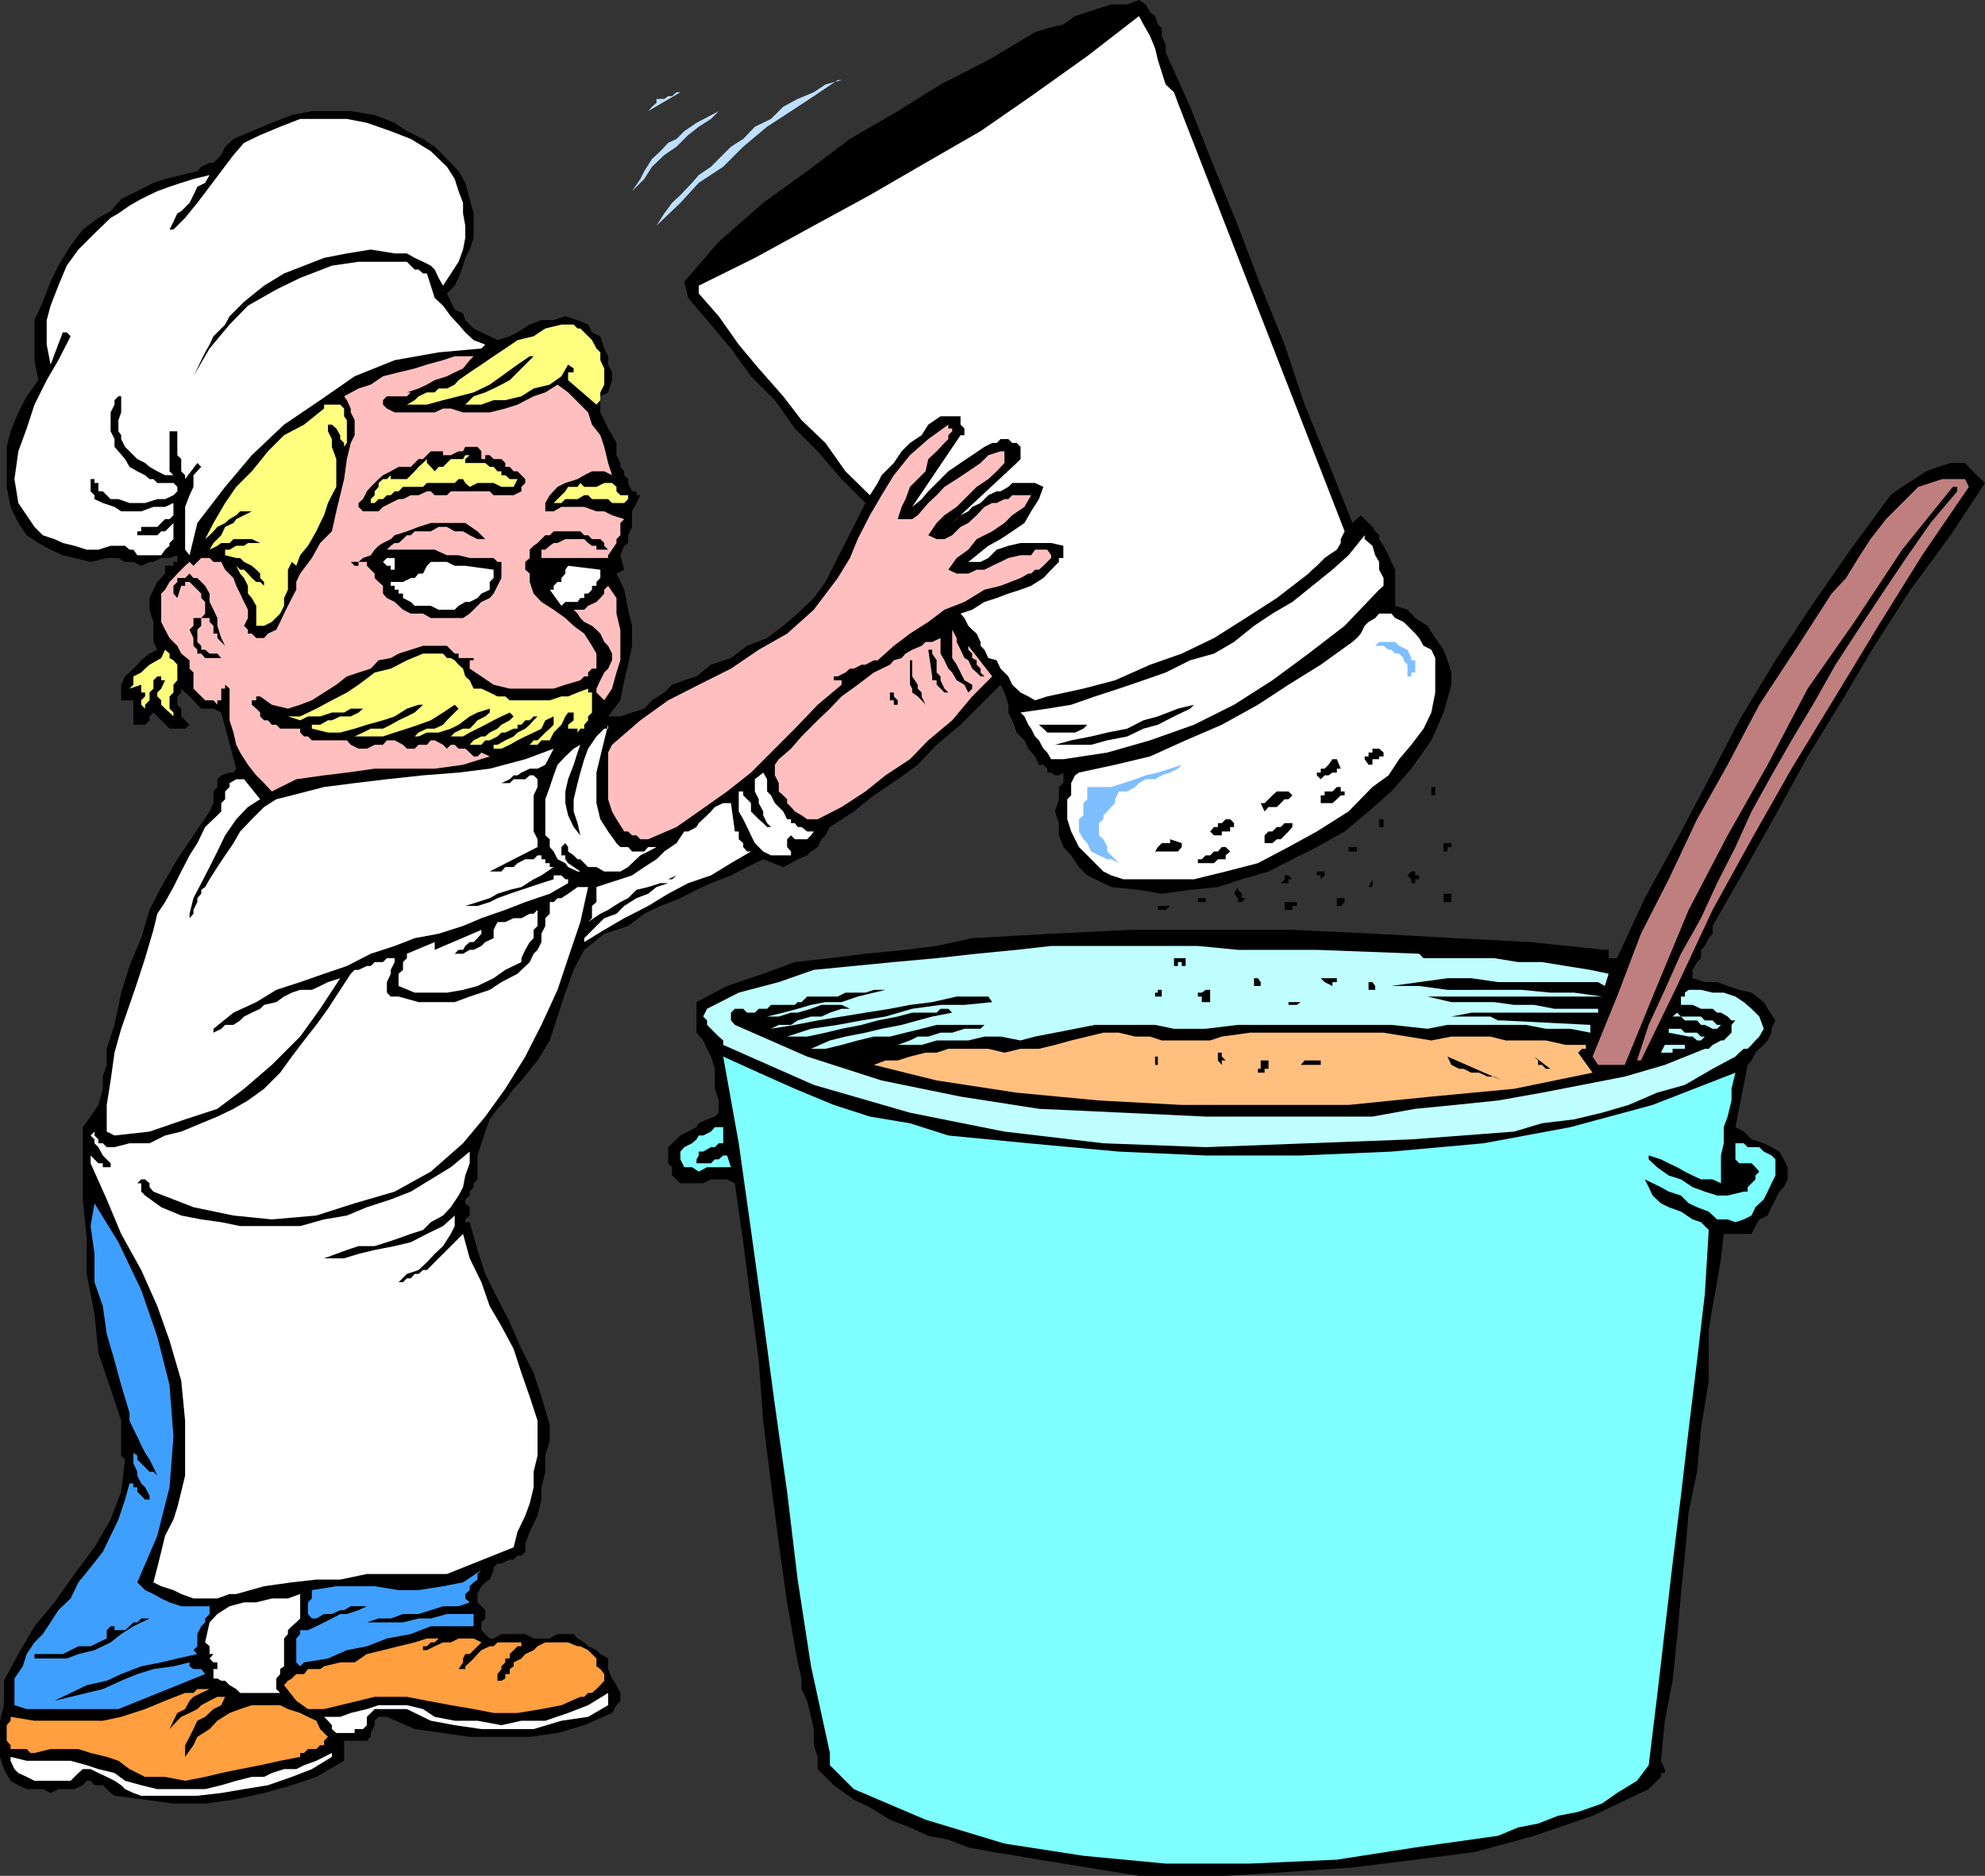
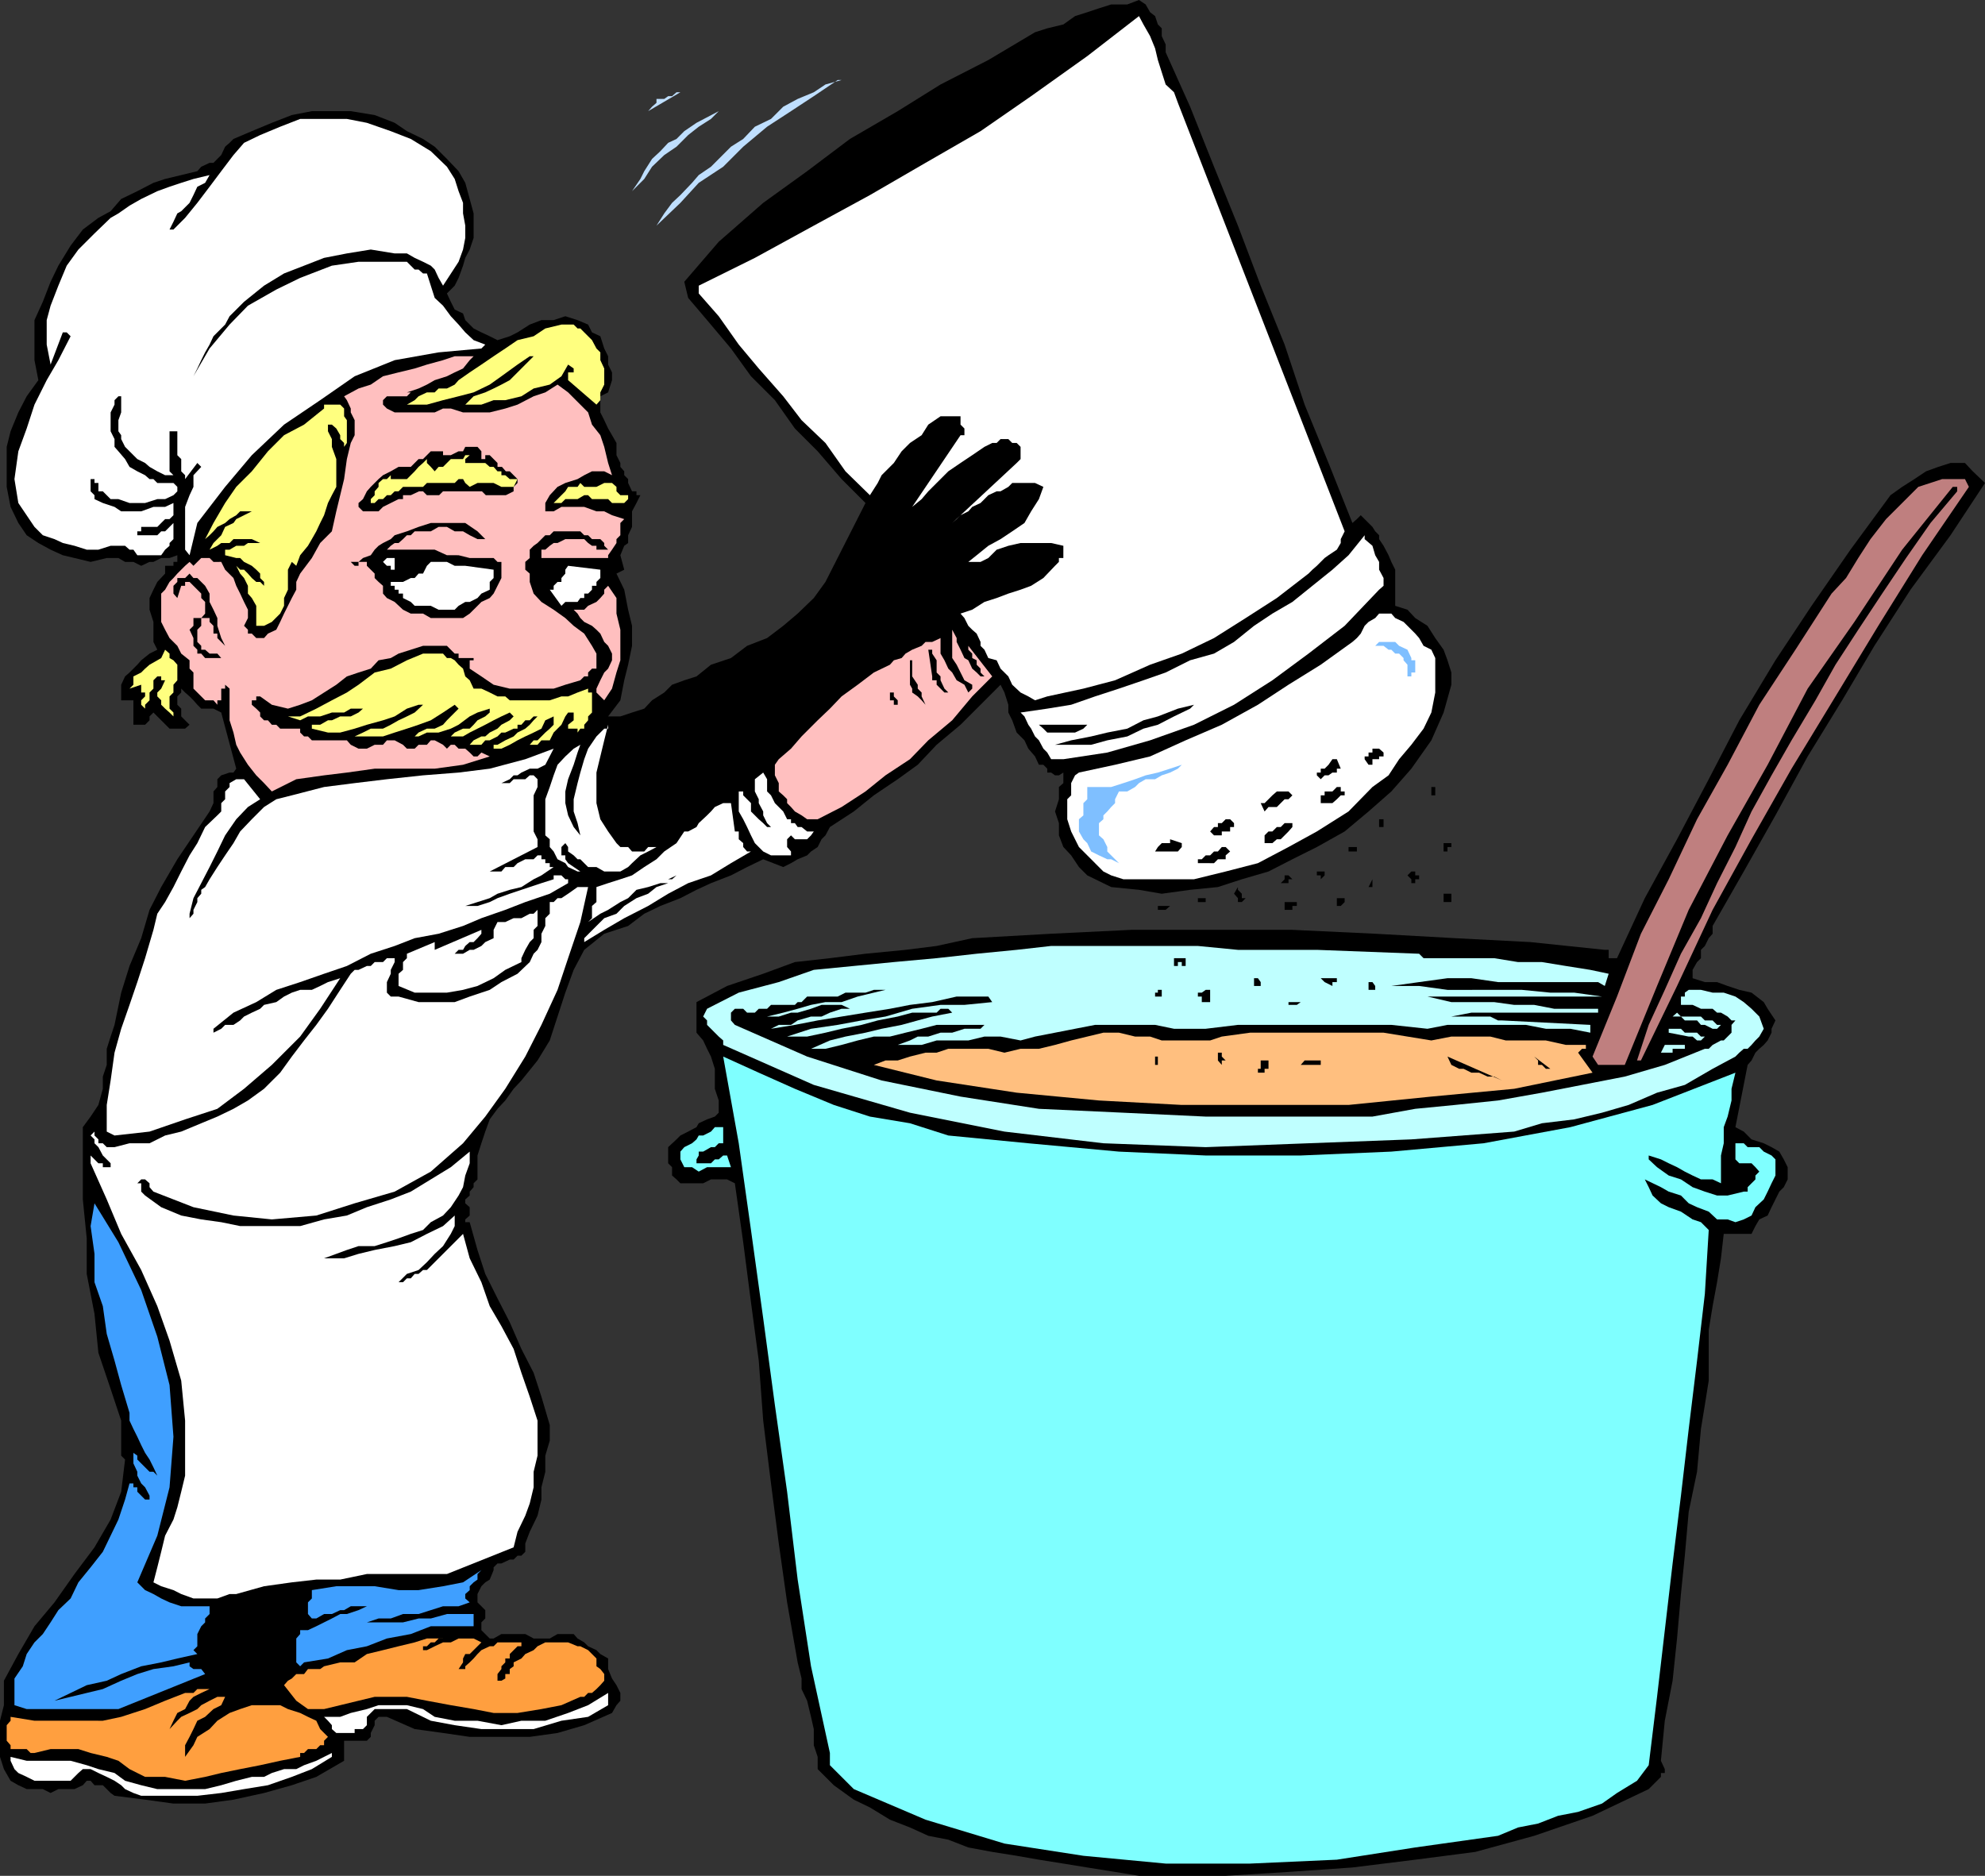
<svg xmlns="http://www.w3.org/2000/svg" width="357.102" height="337.5">
  <rect width="100%" height="100%" fill="#333333" stroke="none" />
  <path d="m209.703 9.398 4.399 9.801 4.3 10.801 4.301 10.598 4.098 10.8L231.1 62l3.602 10.8L239 83.3l4.3 10.798.802-.7.699-.699.699.7.703.699.7.703.5.797.699.703V97l.8 1.2.899 1.698.5 1.2.699 1.402v6.5l2.203.7 1.399 1.5 2.199 1.398 1.402 2.203 1.5 2.097.7 1.903.699 2.199v2.2l-1.399 5-2.203 5-3.598 5.1-3.601 4.098-4.098 3.602-4.3 3.598-5 2.8-4.403 2.2-4.297 2.203-4.8 1.398-4.301 1.399-5 .5-5.102.703-4.098-.703-5-.5-4.3-2.098-1.5-1.5-1.399-2.102-1.402-1.5-.801-2.097v-2.203l-.7-2.098.7-2.2v-2.202l.8-.7V139l-.8.5h-.7l-.698-.5h-.7v-.7l-.699-.702h-.8l-.7-1.5-1.203-1.399-.7-1.5-1.398-1.398-.8-2.203-.7-1.399v-1.398l-.699-2.203-.703-1.399-3.598 3.602-3.601 3.597L168.5 134l-3.398 3.598-3.602 2.601-4.297 2.899-3.601 2.902-4.301 2.8-.801 1.5-.7.7-.698 1.398-1.2.801-.699.7-1.703.699-1.2.703-1.398.699-3.601-1.402-2.899 1.402-2.902 1.5-3.598 1.398-2.601 1.2-2.899 1.5-3.601 1.402-2.899 1.398-2.902 2.2-4.297 1.402-3.601 2.898-1.899 3.602-1.5 4.098-1.402 4.3-1.399 4.301-2.199 3.602-2.902 3.597-1.399 1.5-1.5 2.102-1.402 1.5-1.398 1.898-.801 2.2-.7 2.101-.699 2.2v4.3l-.699.7v.699l-.703.8v.7l-.797.703v.699l.797.7v1.5l-.797.698v.5h.797l1.402 5 1.399 4.301 2.199 4.399 2.203 4.3 2.098 4.801L96 247l1.402 4.3 1.5 5.098v2.801l-.8 2.7v2.902l-.7 2.797v2.203l-.699 2.898-1.402 2.899-.801 2.101v1.5l-.7.7h-.698l-.7.699h-.699l-1.5.703H89.5l-.7.699v.5l-.698 1.7-.801.5-.7.698-.699 1.403v1.5l1.399 1.398v1.5l-.7.7v1.402l1.5 1.5h.7l1.402-.801H94.5l1.5.8h2.902l1.399-.8h2.902l.7.8 1.199.7.699.7 1.5.698.699.7 1.402.8v1.903l.7 1.699.8 1.2.7 1.398V306l-.7.8-.8 1.4-5 2.198-4.801 1.403-5 .699H84.5l-4.797-.7-5.101-.702-5-2.2h-1.5l-.7.7v.8l-.699 1.403v.699l-.703.7h-4.098v3.6l-5 2.9-4.402 1.5-5 1.398L42 323.8l-5.098.699h-5.699l-5.101-.7-5.5-.702-.7-.5-.699-.7-.703-.699H17l-.7-.8h-.698l-.7.8-1.5.7H10.5l-1.398.699-1.399-.7H4.801l-1.5-.699-1.399-.8L.703 318.3 0 316.098v-6.5l.703-2.797v-4.403l2.598-4.8 2.902-5 3.598-4.297 3.601-5.102L17 278.4l2.902-5 1.899-5 .699-5.801-.7-.7v-6.3l-1.898-5.7-2.199-6.5-.703-7-1.398-7.199v-6.398l-.7-7v-13l1.399-1.903 1.402-2.097.797-2.903V193.7l.703-2.101V188.7l.7-2.199.699-2.102 1.199-5.8 1.5-4.797 2.101-5 1.5-5.102L29 159.598l2.902-5 2.899-4.297L37.703 146l.7-1.5v-2.102l.699-.8v-1.399l.699-.699 1.5-.5H42l.5-.7-2.7-10.1-1.398-.7h-2.199l-.703-.7-.7-.8-.698-.7-.801-.702-.7-.7v.7l-.699.703v1.5l.7.699v1.398l1.5 1.5-.801.7H30.5l-2.898-2.899-.7.7v.699l-.8.8H24V126h-2.2v-2.8l.7-1.5.8-.7 1.403-1.402.7-.797 1.5-1.203 1.398-.7-.7-1.398v-3.602l-.699-2.199v-2.101l.7-1.5.699-1.399 1.402-1.5v-1.398h1.5v-.703h.7v-1.2l-1.403.5H29l-1.398.7h-.7l-1.5.703-1.402-.703h-1.5l-1.2-.7h-2.097l-2.902.7-2.899-.7-2.101-.5-2.2-1L6.903 97.7l-2.101-1.398-1.5-2.203L1.903 91.2l-.699-3.601v-7.2l.7-2.8 1.396-3.4 1.5-2.898 2.101-2.903-.699-3.597v-7.203l1.5-3.297 1.399-3.602 1.398-2.898 2.203-3.602 2.2-2.898 2.8-2.102 2.2-1.199 1.898-2.2 2.902-1.402 2.899-1.5 2.101-.699 5.797-1.398.703-.801 1.5-.7h.7l.699-.702.699-.7.699-1.5.8-.699L42 25l3.3-1.402 3.602-1.5 3.598-1.399L56.102 20h7l4.3.7L71 22.097l2.203 1.5L76.102 25l2.101 1.398 2.2 2.2L82.5 30.8l1.203 2.097.797 2.903.703 2.597V42.8l-.703 2.097-.797 1.5-.402 1.403L82.5 50l-.7 1.398-1.398 1.403.7 1.5.699 1.398 1.5.7.402 1.199 1.5 1.5 1.399.703 1.5.699 1.398.7 2.203-.7 1.399-.7 2.199-1.402 2.101-.8h2.2l2.101-.7 2.2.7 1.898.8.699 1.403 1.5.699.703 2.2.7 1.398v1.5l.699 1.402v1.398l-.7 2.2L108 71.3v2.898l.703 1.399.7 1.5.699 1.203.8 1.398v2.2l.7 1.402v.7l.699.8v.7l.699.7v.698l.703 1.5h.797v.7h.703L114.5 90.5l-.797 1.5v2.8L113 96.3v1.4l-.7.5-.698 1.698.699 2.602-1.399.7 1.399 2.898.699 3.601.703 2.899v3.601l-.703 3.399-.7 2.8-.698 3.602-2.2 2.898h2.2l2.101-.699 2.2-.699 1.398-1.5 2.199-1.402 1.402-1.399 2.2-.8 2.199-.7 2.601-2.101 3.598-1.2 2.902-2.199 3.598-1.398 2.902-2.203 2.598-2.2 2.902-2.8 2.098-2.899 7.203-14.199-4.3-4.3-4.301-5L143 77.097 139.402 72l-4.3-4.3-3.602-5-4.297-5.102-3.402-4-.7-2.899 6.2-7.199 8-7 7.902-5.7 7.7-5.8 8.597-5 7.703-4.8 8.598-4.4 8.402-5 2.2-.702 2.898-.7 2.101-1.5 2.2-.699 2.101-.699 2.2-.7h2.898l2.101-.8 1.2.8.8 1.4.899.698.5 1.5.699.7V6.5l.703 1.5v1.398" />
  <path fill="#fff" d="m211.902 18.5 30 77.098-.699 1.402v.7l-.703 1.198-1.5 1-.7.5-1.398 1.403-.8.699-.7.7-5.699 4.398-5.601 3.601-5.7 3.602-5.8 2.797-5.7 2-6.3 2.8-5.7 1.5-6.5 1.403-2.199.699-1.203-.7-1.398-.702-1.5-1.399-.7-1.5-1.402-1.398-.7-1.5-1.5-.403-.698-1.5-.7-.699v-.699l-.699-1.5-.8-.7-.7-.702-.703-1.399-.7-.8 2.102-.7 2.2-1.398 2.199-.703 2.101-.797 2.2-.703 1.898-.7 2.203-1.398 2.098-2.2.699-.702v-.7h.8V98.2l-2.198-.5h-5.5l-2.2.5-2.101.7-1.5 1.5-1.399.699h-2.199l1.5-1.2 2.098-1.699L180 97l2.102-1.402 2.199-1.5L185.5 92l1.402-2.2.801-2.202-1.5-.7h-4.101l-.7.7-1.402.8h-.7l-1.5.7-.698.703-.7.699-1.5.7-.699.8-1.402.7-.7.698-.8.7L182.902 83.3l.7-.703v-2.2l-.7-.699h-.8l-.7-.699H180l-.7.7h-.8l-1.398.698-2.2 1.5-2.101 1.403-2.2 1.5-1.398 1.398L167 88.4l-1.2 1.402-1.698 1.398 8.699-12.898h.699v-1.203l-.7-.7v-1.5h-3.597l-2.203 1.5-1.2 1.903-2.097 1.398-1.5 1.5-1.402 2.102-2.2 2.199-.699 1.398-1.402 2.2-4.398-4.297L148.5 79.7l-4.297-4.101-3.3-4.297-4.403-5L132.902 62l-3.601-5.102-3.598-4.097v-1.403l10.098-5 10.601-5.8 10.098-5.5 10-5.797 9.902-5.703L185.5 17.3l10.102-7.203 9.3-7.2.801 1.5 1.2 2.102.898 2.2.5 2.1L209 13l.703 2.2 1.5 1.398.7 1.902" />
  <path fill="#bfdfff" d="m150.703 14.398-4.3 2.903L142.3 20l-4.3 2.8-4.297 3.598L130.102 30l-4.399 2.898-3.3 3.602-4.301 4.098 1.398-2.2 1.402-1.898 1.5-1.402 2.098-2.2 1.203-1.398 2.2-1.5 1.398-1.402 2.199-2.2L133.703 25l2.098-2.2 2.902-1.402 2.2-2.199 2.597-1.398 2.902-1.203 2.098-1.399 2.902-.8h-.699M116.602 20l.699-.8.8-.7v-.7h1.399l.703-.5h.7l.8-.702h.7L116.601 20m-2.898 14.398 1.5-2.199.7-1.398 1.398-2.203 1.5-1.399 1.402-1.5 1.5-.699 1.399-1.402 2.199-1.5 4-2.098-1.399 1.398-2.199 1.403-1.902 1.5-2.098 2.097-2.203 1.5L117.3 30l-1.398 2.2-2.199 2.198" />
  <path fill="#fff" d="m80.402 30 1.399 2.2.699 2.198.8 2.102v1.898l.403 2.2V42.8l-.402 2.097-.801 2.2-2.797 4.3-.8-1.398-.7-1.5-.703-.7-1.398-.702-1.5-.7-1.399-.8H71l-4.297-.7-4.3.7-4.102.8-3.598 1.403-3.601 1.398-3.602 2.2-3.598 2.902-2.601 2.597-.801 1.5-.7.7-1.398 1.402-.699 1.5-.8 1.398-.7 1.403-.703 1.5-.7 1.398 2.903-5 3.598-4.3L44.6 55l5.102-2.902L54 50l5.703-2.2 4.797-.702h8.703l.7.703.699.699h.699l.8.7h.7l.699 2.198.703 2.2 1.5 1.402 1.399 1.898 1.398 1.5 1.203 1.403 1.5 1.398 2.098.801-.7.7-7.699.698L71 64.801l-7.2 2.898L57.603 72l-6.5 4.398-5.801 5.5-4.801 5.7-5 6.5-1.398 5.8-.801-1V91.2l.8-2.101.7-1.5V85.5l1.402-1.5-.703-.7-2.2 2.9v-.7l-.698-.7v-2.202l-.7-.7v-4.3H30.5V84.8l.703.699h-1.5l-1.402-.7-1.399-.8-.8-.7-1.399-.702-.703-.7-1.5-1.5L21.8 79v-.7l-.5-.702v-2l.5-1.399v-2.898h-.5l-.698.699v.8l-.7 1.4v3.398l.7 1.402v1.398l.699.801 1.199 1.399.8 1.402 1.403.8 1.399.7.8.7h.7l.699.698h2.902l.7.7v.8l-.7.7-1.5.703h-1.402l-2.2.699h-2.8l-2-.7h-1.399L18.5 88.399h-.797v-1.5H17V86.2h-.7v2.2l.7.699v.703l1.5.699 2.102.7 1.199.8h3.601l2.2-.8h2.101l1.5-.7v2.2l-.703.698h-.797l-.703.7-.7.703h-2.898v.797h-.699v.703h3.598l.699-.703h.703l1.5-1.5V97l-.703.7v.5l-.797.698-.703 1h-4.297l-.703-1h-.7l-.8-.699h-2.598l-2.199.7h-2.101l-2.2-.7-2.101-.5L9.8 97l-2.098-.7-1.5-1.5L3.3 90.5l-.7-4.3.7-5 1.5-4.102L6.203 72.8l2.2-4.403L10.5 64.8l2.203-4.301-.703-.7h-.7l-2.198 5.798-.7-3.598v-4.402l.7-2.598 1.398-3.602L12 47.8l2.102-2.903L17 42l2.902-2.8 1.399-.802 2-1.398 2.101-1.2 2.899-1.402 2.199-.8 2.102-.7L34.8 32.2l2.902-.699-.8 1.398-1.403.7-.7 1.5-.698 1.402-1.5 1.5-.7.398-.699 1.5-.703 1.403h.703L33.3 39.2l2.2-2.7 2.203-2.902 2.098-2.797L42 27.898l1.902-2.199 2.899-1.398 3.601-1.5L54 21.398h8.402l3.598.7 4.3 1.5L73.903 25l3.598 2.2 2.902 2.8" />
  <path fill="#ffff7f" d="m107.3 62.7.7.698v1.403l.703 1.5v2.898L108 70.598V72l-.7.8-5.097-4.402V67h1v-.7l-1-.702L101 67.699l-2.098 1.5-2.902.7-2.2 1.402-2.898.699h-2.101l-2.2.8h-2.898l1.5-1.5 2.098-.702 1.5-.7 1.402-.699 1.5-.8L93.102 67l1.398-1.402 1.5-1.5h-.7l-2.198 1.5-2.899 2.101-2.101 1.5-2.899 1.399-2.703.703-2.797.699-2.902.8h-3.598l1.399-.8.699-.7 1.5-.702h1.402l.7-.7h1.5L81.8 69.2l.699-.8 2-1.399 2.102-1.402 2.199-1.5 2.101-1.399 2.2-1.5L96 60.5l2.102-1.402 2.898-.7h2.203l.7.7h.5l.699.703 1.398 1.398.8 1.5" />
  <path fill="#ffbfbf" d="m85.203 64.098-.703.703-1.2 1.5-1.5.699-1.398.7-2.199.698-1.402.801-1.5.7-2.098.699h.7l-.7.703h-3.601l-.7.699v.8l.7.7 1.398.7h7.203l1.5-.7h1.399l2.199.7h4.8l2.801-.7 2.2-.7L96 71.3l2.102-.702 2.199-1.399 1.902 1.399 2.2 2.203 1.398 1.398.699 2.2L108 78.3l.703 2.097.7 2.903.699 2.199-1.399-.7H106.5l-1.398.7-1.2.7-2.199.698-1.402.7-1.399 1.5-.8 1.402V92h1.5l1.398-.8h4.102l2.199.8h1.402l1.399.7 2.199.698-.7.7V96.3l-.699.699v.7l-.8 1.198-.7 1v.5h-12v-1.5h.7l.8-.699.7-.5h.699l1.402-.699h3.399l.699.7.699.5h.8v.698h2.102l-.699-.699v-.5L108 97h-1.5l-.7-.7h-.698l-.7-.702h-4.8l-.7.703h-.8l-1.399 1.398-.703.5-.7.7v1.5l-.8.699v1.402l.8.7v1.5l.7 2.1 1.402 1.5 2.2 1.4 2.101 1.5 1.5 1.398 1.899 1.402 1.398 2.2.8 1.398v2.703h-.8l-.7.699v.7h-.698l-.7.698-2.699.801-2.101.7h-7.899l-2.902-.7-2.2-1.5-2.101-1.398v-1.5h.703v-.403h-1.5v.403-.403H82.5v-.8h-.7l-1.398-1.399h-4.3l-4.399 1.399-1.402.8-2.2.403-1.398 1.5L64.5 121l-2.098.7-1.902 1.5-2.2 1.398L56.103 126l-2.102.8-2.2.7-2.898-.7-2.101-1.5h-.7v.7h-.8v.8l.8.7.7.7v.698l.699.7h.703l.7.8h.8l.7.7H54v.703l.703.699h.7l.699.7h6.3l.7.8 1.398.7H66l1.402-.7h1.5l.7-.8H71l1.5.8.703.7h1.399l.699-.7h1.5l.699-.8h.703l1.5.8.7.7.699-.7h.699l.699.7h1.203l.797.698.703.7h.7l.699-.7 1.5.7-4.801 1.5-5.098.703h-10.8l-5 .699-4.102.5-5 .7-4.399 2.198-1.402-1.5-1.398-1.398-1.5-1.902-1.399-2.2L42.5 134l-.5-2.2-.7-2.202v-5.7l-.8-.699v.7h-.7V126h-.698v.8l-.7-.8h-1.5l-2.101-2.102V121l-.7-.7v-1.5l-1.5-1.202-.699-1.399-1.402-1.398-.797-1.5-.703-1.403v-5.097l.703-.703.797-1.399.703-.699.7-.8 1.398-1.4.8-.702.7.703.699-.703.703-.7h1.5l.7.7H39.8l.699 1.402L42 104l.5 1.398.703 1.403.7 1.5.699 1.398v1.5l-.7 1.399.7.703V114h.699l.8.8H47.5l.703-.8 1.5-.7.7-1.402.699-1.5L51.8 109l.699-1.402.8-1.5v-1.399l.7-1.5 2.102-2.8 1.5-2.7 2.101-2.101L60.5 92l.703-2.902.7-2.899.5-3.601.699-2.899.699-1.398v-2.703l-.7-1.399V73.5l-.699-1.5-.5-.7 2.598-1.402 2.203-.699 2.2-1.5 2.8-.699 2.899-.7 2.199-.702 2.902-.797 2.098-.703h3.402" />
  <path d="m34.8 67.7-.698.698.699-.699" />
  <path fill="#ffff7f" d="m61.902 74.898.5.7v4.101l-.5.7v-.7L61.203 79v-.7l-.703-1.202-.797-.7H59v1.2L59.703 79v1.398l.797 2.2v5l-.797 1.5L59 90.5l-.7 2.2-.698 1.398-.7 1.5-.8 1.402-.7 1.2L54 99.897l-.7 1.903-.8-.703-.7 1.402v3.598l-.698 1.5V109l-.7 1.398-1.5 1.5-1.402.7h-1.398V109l-.801-1.402-.7-.797v-1.403L43.903 104l-.699-.8-.703-1.4.703.7h.7l.699.7.699.8.8.7h.7l.699.698v-.699l-.7-.699v-.8l-.698-.7-.801-.7-1.399-.702-.699-.7H42.5l-2-.5v-1h.8l1.2-.699h1.402l.7-.5H46.8L45.3 97H42l-.7.7h-1.5l-.698.5-1.399.698.7-1.199 1.398-1.398.699-1.5 1.5-.703.5-.7 1.402-.699L45.301 92h-2.098l-.703.7-1.2.698-.8.7-1.398.703-.7.797-.699.703-.8.699 1.5-2.902L40.5 90.5l2-2.902 2.8-2.797 2.903-3.602 2.899-2.898 3.601-1.903 3.598-2.898v-.7h2.902l.7.7v1.398" />
-   <path fill="#ffbfbf" d="m169.902 79.7-1.402 1.5-1.5 1.398-.5 2.203-2.797 2.797-.8 2.203-.7 1.398-.703 2.2h2.602l1-.7L167 90.5l1.5-1.402 1.402-1.5 2.2-1.399 2.101-1.398 2.2-1.5 1.398-1.403L180 81.2h.703v2.102l-1.402 1.5-1.5 1.398-2.098 1.399-3.601 3.601-2.2 1.5-1.402 1.399L167 96.3l1.5.699h1.402l1.399-.7 1.5-1.5 1.402-.702 1.5-1.399 1.399-1.5 1.398-.699h.8l1.403-.7h.7l.699-.702h3.398l-1.2 2.101-2.198 1.5-1.399 1.399-2.203 1.5L175.703 97l-1.5 1.898-2.101 1.5-1.5 2.102 1.5.7h2.101l1.5-.7h1.399l1.398-.7 1.5-.702 1.402-.7 2.2-.5h1.898l.703-1h2.2l.699 1v.5l-.7.7-.699.703-.8.699h-.7l-.703.7h-.5l-1.398.8-3.602 1.398-2.898.7-3.602 2.203-3.598 1.398-2.902 2.2-3.297 2.101-2.902 2.2-2.899 2.6h-.699l-1.5.798H155l-1.398.703h-.7l-.8.699-1.399.7H150v.698h1.402v.801l-4.3 3.602-4.102 4.297-3.598 3.601-4.3 4.301-4.301 3.398-5.098 3.602-4 2.8-5.101 2.2h-1.399l-.703-.7h-.797l-.703-.702h-.7l-1.398-2.2-.8-1.398-.7-2.2v-8.402l.7-1.398 5.101-4.402 5-3.598 5.5-2.8 5.797-2.9 5-3.402 5.102-2.898 4.8-4.3 4.301-5.7 2.2-3.602L154.3 97l2.199-4.3 2.102-3.602L160.8 85.5l2.902-3.602L167 79l3.602-2.602v.7h.699v.5l-.7.703V79l-.699.7" />
-   <path d="M86.602 81.2v1.398h.699v-.7h.8l.7.7h1.402l.7.703V84h.8l.7.8h.699l1.398 1.4v.698l-.7.7v.8l-1.398.7h-3.601l-.7-.7h-7l-.699.7h-2.199l-.703-.7h-.7l-1.5.7h-1.398L72.5 89.8h-.797l-1.402.699-1.399.7-.8.8H65.3l-.801-.8v-.7l.8-.7.7-1.402.703-.8 1.399-1.399.8-.699 1.399-.7 1.402-.8h2.2l.699-.7.699-.702h.8l1.399-1.399h2.203v.7h1.399l1.398-.7h.8l.403-.8h2.2l.699.8" />
+   <path d="M86.602 81.2v1.398h.699v-.7h.8l.7.7l.7.703V84h.8l.7.8h.699l1.398 1.4v.698l-.7.7v.8l-1.398.7h-3.601l-.7-.7h-7l-.699.7h-2.199l-.703-.7h-.7l-1.5.7h-1.398L72.5 89.8h-.797l-1.402.699-1.399.7-.8.8H65.3l-.801-.8v-.7l.8-.7.7-1.402.703-.8 1.399-1.399.8-.699 1.399-.7 1.402-.8h2.2l.699-.7.699-.702h.8l1.399-1.399h2.203v.7h1.399l1.398-.7h.8l.403-.8h2.2l.699.8" />
  <path fill="#ffff7f" d="M83.703 82.598v.703h3.598l.8.699h.7l.699.8h.703v.7h.7l.8.7h1.399l-.7 1.398h-2.199l-1.402-.7h-2.899l-1.402.7-.797-.7-.402-.699H82.5l-.7.7h-5l-.698.699H72.5l-.797.8H71l-.7.7h-.698l-.7.703h-.8l-.7.699h-.699v-.7l.7-.702v-.7l.699-.8v-.7l.8-.699h.7l.699-.699v.7h2.902l1.399-1.4.699-.8.8-.7.7-.702v.703L77.5 84l.703.8.7-.8h.8l.7-.7.699-.702H83.3l.402-.7h.797l-.797.7" />
  <path d="m357.102 86.898-6.2 9.403-7.199 9.797-6.5 10.101-5.8 9.801-6.2 10.098-5.8 10.601-5.7 10.102-5.601 9.797V168l-.7.8-.699 1.4-.703.698v1.5l-.7.7-.8 1.402v1.5l2.203.7h2.2l1.898.698 2.101.7 2.2.5 2.199 1.703.699 1.199 1.402 2.098-.699 1.5v.703l-.703 1.398-.7.801-.8.7-.7.698-.698 1.403-.7.797-2.199 11.203 1.5.797 1.399 1.402 2.199.7 1.402.698 1.399.801.8 1.399.7 1.402v2.2l-.7 1.398-.8.8-.7 1.403-.699 1.398-.703 1.5-1.5.7-.7 1.199-.698 1.402h-5l-.5 4.398-.7 4.301-.8 4.301-.7 4.3v9.098l-.699 4.403-.703 4.297-.7 7.703-1.5 7.199-.698 7.898-.7 6.903-.699 8-.8 7.597-1.403 7.2-.7 7.203.7 1.5V319h-.7v.7l-2.198 2.198L286.5 326.7l-10.5 3.602-10.598 2.898-10.8 1.399L243.3 336l-11.5.8-11.301.7h-15.598l-4.3-.7-5-.8-4.301-.7-4.399-.702-4-.7-4.402-.699-4.297-.8-3.601-1.399-3.602-.7-3.297-1.5-3.601-1.402-3.602-2.199-2.898-1.398-3.602-2.602-2.898-2.898v-2.203l-.7-2.098v-2.902l-.5-2.2-.699-2.898-1-2.102V302l-.703-2.902-1.898-10.797-1.5-10.602-1.399-10.8-1.402-11.301-.801-10.797-1.398-10.5-1.399-10.801-1.5-10.602-1.402-.699h-2.899l-1.402.7h-4.098l-.699-.7-.8-.699V210l-.7-.7v-2.902l1.5-1.398.7-.7 1.398-.702 1.5-.797.402-.703 1.5-.7 1.399-.5.699-.699V198l-.7-2.102v-3.597l-.699-2.203-.699-1.399-.703-1.5-1.2-1.398v-5.5l5.5-2.903 6.5-2.199 5.7-2.101 6.3-.7 6.403-.8 7.2-.7 5.597-.699 6.402-1.398 14.2-.801 14.398-.7h29l14.902.7 14.399.8 13.5.7 13.402 1.398h.7v1.5h1.5l5-10.8 5.8-10.598 5.7-10.8 5.5-10.602 6.5-10.797 6.5-9.801 7-10.102 7.199-9.8 2.101-1.5 2.2-1.399 2.097-1.398 2.203-.801 2.2-.7h2.597l1.402 1.5 2.2 2.098" />
  <path fill="#bf7f7f" d="m354.203 87.598-8.402 12.3-7.899 12.7-7.699 12.703-7.902 13L315.1 151l-7 12.7-6.398 13.698-6.5 13.403h-.703l2.102-6.403 2.898-6.3 2.902-6.5 3.598-6.399 2.902-6.3 3.301-6.5 2.899-6.399 3.601-6.5 3.598-6.3 4.3-7.2 3.602-6.402 4.098-6.297 4.3-6.5 4.301-6.403 4.399-6.3 4.8-5.7v-.8h-.8l-9.098 11.3-8.601 13-8.399 12-7.203 13.7-7.2 12.703-7 13.398-5.698 13.7-5.801 14.199h-4.8l-1-1.5 4.402-10.797L295.203 168l5-9.8 5.098-10.802 5.5-9.8L316.5 126.8l6.5-9.903 6.5-10.097 2.602-2.801 2.199-3.602L336.5 97l2.8-3.602 2.903-2.898 2.899-2.902 4.3-1.399h4.098l.703 1.399" />
  <path fill="#ffff7f" d="m110.902 88.398.7.7H113v.703l-.7.699h-2.198l-.7-.7H106.5l-.7-.702h-.698l-1.2.703h-2.199L101 90.5h-1.398l.699-.7.699-.702.703-.7.5-.8h1.7l.5-.7.699.7h2.199l1.402-.7h1.399l.8.7v.8" />
  <path d="M87.3 97h-1.398l-1.402-.7-1.2-.702h-1.5l-1.398-.797h-1.5l-1.402.797h-2.898l-.7.703h-.699L72.5 97l-.797.7H71l-.7.5-.698.698h8.601l2.2 1H82.5l2 .5h4.3l.7.7h.703V104l-.703 1.398-.7 1.403-.698.797-1.5.703-1.399 1.398-.703.7-1.2.8h-5.8l-1.398-.8h-2.2l-1.402-.7-1.5-1.398-1.398-.703-.7-.797v-1.403l-.8-.699-.7-.699v-.8l-.699-.7-.703-.7v-.702h-1.5v.703h-.7l-.698-.703H64.5l.8-.7 1.403-.5.7-1 .699-.699.8-.5L70.301 97l.699-.7 2.203-.702 2.098-.797 2.199-.703h6.203l2.2 1.5L87.3 97" />
  <path fill="#fff" d="m248.102 106.098-6.2 6.5-6.5 5-6.5 4.8-6.902 4.403-7.2 3.597-7.898 2.801-7.699 2.2-7.902 1.199h-2.2l-.699-1.2-.699-.699-.8-1.5-.7-.699-.703-1.402-.5-.7-.7-1.5-.698-.699 4.8-.699 4.301-.7 4.297-1.5 4.3-1.402 4.403-1.5 4-1.398 4.399-2.2 4.3-1.202L222 115.5l3.602-2.902 3.3-2.2 3.598-2.097 3.602-2.903 3.601-2.898 2.899-2.602 2.898-3.597V97l1.402 1.2.5 1.698.7 1.2v1.402l.8 1.5v1.398l-.8.7M71 102.5h-.7v-.7h-.698l-.7-.702.7-.7H71v2.102m17.8 0v1.5l-.698.7v1.398l-1.5.703-.7.797-1.402.703h-.797L82.5 109l-.7.7h-2.898L77.5 109h-2.898l-.7-.7-1.402-.702v-.797h-.797v-.703H71v-.7h-.7v-.699l-.698-.699.699.7H72.5l1.402-.7h.7l.699-.8h.8l.7-1.4.699-.702h2.902l1.399.703h1.902l5.098.699m19.199 0v1.5l-.7.7v.698h-.8v.7l-.7.703h-.698v.797h-.7l-.5.703h-2.199L101 109l-2.098-2.902h.7v-.7l.699-.699H101V104l.703-.8v-.7l.5-.7 5.797.7" />
  <path d="m40.5 116.2-1.398-1.4v-.8h-.7v-1.402l-.699-.7v-.699h-1.5v1.399l-.703.703v2.199l.703.7v.698h.7l.8.7h1.399l.699.8h-2.899l-.699-.8H35.5v-.7l-.7-.699v-1.398l-.698-1.5.699-.703v-1.399h1.402l.7-.8V108.3l-.7-.703v-.797l-2.101-2.102H33.3v.7h-.7l-.699 2.199-.699-.797v-1.403l.7-.699V104H33.3l.8-.8.7.8h.699l1.402 1.398.801 1.403v1.5l.7 1.398.699 1.5v1.399l.699 2.203.699 1.398" />
  <path fill="#ffbfbf" d="m108.703 126-1.402-1.402v-.7l.699-1.5.703-1.398.7-.7.699-1.5v-1.202l-.7-1.399-.699-.699L108 114l-.7-.7-.8-.702-1.398-.7-.7-.699-.5-.8-.699-.7h1.899l.699-.699 1.5-.7.699-.702.703-.797v-.703l.7-.7 1.5 2.2v2.8l.699 2.903v5.5l-.7 2.199-.8 2.898-1.399 2.102" />
  <path fill="#fff" d="M258.203 118.398v6.2l-.703 3.601-1.398 2.899-2.2 2.902-2.199 2.598-1.902 2.902-2.899 2.098-4.3 4.402-5.7 3.598-5.101 2.8-5.5 2.903-5.801 1.5-5.7 1.398h-12.698l-2.2-.699-1.402-.7-1.5-1.5-1.398-1.402-1.5-1.5-.7-1.398-.699-1.402-.703-2.2v-3.597l.703-.703v-2.2l.7-1.398.699-.5 6.5-1.402 6.3-1.5 6.399-2.899 6.5-2.8 6.5-3.598 5.5-3.602 5.8-3.601 5.7-4.098.8-.7.7-.8.699-1.402.703-.7 1.2-.699.699-.8h2.199l.699.8 1.5.7.703.699 1.399 1.402.699.8.8 1.4 1.399.698.703 1.5" />
  <path fill="#ffbfbf" d="M176.402 121.7h.7l-.7-.7v-.7l-.699-.702v-.797l-.8-.403v-.8l-.7-.7v-.699l4.297 5.5-3.598 3.602-3.601 4.297-4.301 3.601-3.297 3.399-4.402 2.902-3.598 2.898-4.3 2.801-4.301 2.2h-1.899l-1-.7L143 146l-.7-.8-.698-.7v-.7l-.7-.702-.8-.7v-1.5l-.7-1.398v-1.902l.7-1 2.199-1.899 1.902-2.199 2.899-2.902 2.199-2.098 2.101-2.2 2.899-2.1 2.902-2.2 2.899-1.402.699-.797 1.402-.403.7-.8 1.199-.7 1.699-.699.699-.699h1.203l1.5-.7v2.798l.7 1.203.699 1.5.699.699.8 1.398 1.399.801.703 1.399.7-.7v-.699l-1.403-.8-.7-1.399-.698-1.402-.801-1.2v-5.097l.8 1.5v.699l.7 1.398.699 1.5.703.403.7 1.5.8.699.7.7" />
  <path fill="#7fbfff" d="M253.902 118.8h.7v2.2h-.7v.7h-.699v-2.102l-.703-.797v-.403l-.797-.8H251l-.7-.7h-.5l-.898-.699h-1.5l.7-.699H251l.703.7 1.5.698.7 1.5v.403" />
  <path d="M167.703 116.898v.7l.797 1.203V121l.703.7v.698l.7 1.5.699.7h-.7l-.699-.7-.703-.699v-.8h-.797v-.7l-.703-4.8h.703" />
  <path fill="#ffff7f" d="M31.902 121.7v.698l-.699.801v1.399l-.703.703v2.199l.703.7v.698l-.703-.699-.797-.699-.703-.7v-.8l-.7-.7v-.702l.7-.7.703-1.5H29v-.699h-.7l-.698.7v1.5l-.7.699V126l-.8.8v.7l-.7-.7v-.8l.7-.7v-.702h-.7v-1.399l-2.101.7.699-.7v-1.5l1.402-.699.7-.7.8-.702 1.399-.797.699-.403.703-1.5.797.7v.8l.703.403.7.797v2.101M83.3 120.3l.403 1.4.797.698.703 1.5h1.399l1.5.7 1.398.703h1.402l.801.699h7.2l2.097-.7h1.203l1.7-.702 1.898-.7v.7h.699v3.601l-.7.7v.699l-.698.8v.7h-.7l-.5.703v-.703h-1.699v-.7l1-.8v-1.399h-1l-.5.7-.703 1.5-.7.699-.698.703-.7 1.398h-1.5l-.699.801h-1.402l.699-.8h.703l1.399-1.4.8-.702.7-.7v-1.5l-1.5.7-.7 1.5L96 131.8l-1.5.699-1.398.7-1.399.8-1.5.7h-1.402v-.7h.699l1.402-.8 1.5-.7.7-.7 1.398-.702.8-.7.7-.8.703-.7H96l-.7.7h-.8l-.7.8h-.698v.7h-.7l-1.5.703h-.699l-.703.699-1.398.7H87.3l-.7.8h-2.1l.703-.8 1.399-.7h.699l.8-.7 1.399-.702.703-.7 1.5-.8.7-.7-.7-.699-1.5.7-1.402.699-1.5.8-1.399.7-1.402.703-1.2.699h-3.597 1.399l.699-.7 1.5-.702H84.5l.703-.7.7-.8 1.398-.7.8-.699v-.699l-2.199.7-1.402.698-2 1.5-1.398.7-2.2.703h-2.101l-1.5.699h-2.098 1.399l.699-.7 1.5-.702h1.402l1.5-.7.7-.8L82.5 127.5l-.7-.7-2.097 1.4-2.203 1.398-2.2.8-2.097.7L71 131.8l-2.098.699h-5.101l1.5-.7 1.402-.702h2.2l1.398-.7 1.402-.8 1.5-.7 1.399-.699 1.5-1.398H75.3l-2.098.699L71 128.898l-2.098.7-2.902.8-2.2.7-2.597.703H59l-2.898-.703v-.7h1.5l1.398-.8h.703l1.5-.7h1.899l1.398-.699.8-.699h-2.198l-1.2.7h-2.199l-2.101.698h-2.2l-1.402.7-2.2-.7h-2.097H54l2.902-1.398 2.801-1.5 2.7-1.402 2.097-1.399L67.402 121l2.899-.7 2.902-1.5 2.899-1.202h3.601l.7.8h.699l.699.403.699.797.8.703" />
  <path d="M164.102 118.8v2.9l1 1.5v.698l.699.7v.703l.699 1.5-.7-.801-.698-.7-1-.702v-.7l-.399-.699v-4.398h.399M161.5 126.8h-.7v-.8h-.698v-1.402h.699v.703l.699.699v.8m52.602.7-2.899 1.398-2.902 1.5-2.598.7-2.902 1.402-3.598.7-2.902.8h-6.5l2.902-.8 3.598-.7 2.902-.7 3.598-.702 2.902-1.5 2.598-.7 3.601-1.398 2.899-.7-.7.7m-18.499 2.898-.7.7-1.5.703h-5l-.699-.703-.8-.7h8.699" />
  <path fill="#fff" d="m109.402 130.398-.699 2.801-.703 2.899-.7 2.902v5.5l.7 2.898 1.402 2.2 1.5 2.101.7.7H113l.703.8h2.2l.699-.8h1.5l-1.5.8-1.399.7-1.5 1.402L113 156l-1.398.8h-2.899l-1.402-.8h-1.5l-.7-.7-.699-.702h-.5l-.699-.7-1-.699v-.8l-.5-.7-.703.7v1.5h.703v.699l.5.703 2.2 1.5h-.5l-1.7-.801-.5-.7-1.402-.702-.7-1.399-.699-.8V151l-.8-.7v-6.5l.8-2.202.7-2.098.699-1.902 1.402-1.5 1.5-1.399 1.2-.699-.5 1.398-.7 2.2-1 2.601-.5 2.2v2.101l.5 2.2 1 2.1 1.2 1.5-.5-2.202-.7-2.098v-2.2l.7-2.902.5-1.898.699-2.402.699-1.899 1.5-2.199 1.402-1.402h.7v-.7" />
  <path d="M248.902 135.398v.7h-.8v.5h-1.2v1h-.699l-.703-1v-.5h.703v-.7h.7v-.699h1.199l.8.7" />
  <path fill="#fff" d="m98.102 137.598-1.399.703h-1.402l-1.5.699-.7.5h-.699l-.699.7-1.5.698h1.5l.7-.699H94.5l.8-.699h.7l.703.7v1.398l-.703 1.5v6.5l.703 1.402v1.398l-8.601 4.403h2.101l.7-.801h1.5l.699-.7 1.398-.702H96l.703-.7h.7v.7h.699v.703h.8V156h.7l-2.2 1.5-1.402.7-2.2 1.398-2.097.5-2.203.703-1.398.797-2.2.703-2.199.699h2.2l2.199-.7 1.398-.702 2.203-.797 2.098-.703 1.5-.5 2.101-.7 2.2-.699v-.699H101l.703.7h.5v.698l-3.3 1.903-4.403 1.5-3.598 1.398-4.3 1.5-3.301 1.399L78.902 168l-4.3.8L71 170.2l-4.297 1.398-4.3 2.203-4.102 1.398L54 176.7l-4.297 1.399-3.601 2.203L42 182.199l-3.598 2.899v.703l1.399-.703.699-.7H42l1.203-.8.7-.7 1.398-.699 1.5-.699.699-.7 2.203-.5 1.399-1 1.398-.702 1.5-.5h2.102l1.5-.7L59 176.7l2.203-.699-3.601 5.5-3.602 5-5.098 5.098-5 4.3-4.8 3.602-5.801 1.898-6.399 2.2-6.3.703-1.399-.703V198.8l.7-4.403.699-5 1.199-4.3 1.5-4.297 1.402-4.102 1.399-4.3 1.5-5.098.699-2.903 1.402-2.097 1.5-2.703 1.399-2.797 1.5-2.903L35.5 151.7l1.402-2.898 2.2-2.102.699-.699v-1.5l.699-.7v-1.402l.8-.8v-.7l1.2-.699h1.402l2.899 3.602-2.2 1.398-2.101 2.2-2 2.902-1.398 2.898-1.399 2.8-1.5 2.898-1.402 2.7-.7 2.8v.801l.7-.8v-.7l.699-1.398v-.703l.703-.797v-.703l.7-.5.8-1.399L39.102 156l1.398-2.102L42 151.7l1.203-2.101 2.098-2.2L47.5 145.2l2.203-1.398 2.797-.703 5.8-1.5 5.5-.7 5.802-.699 6.5-.699 6.398-.5 5.602-.7 6.398-1.702 5.102-1.899-1.5 2.899" />
  <path d="M241.203 138.3h-.703v.7h-.797l-.703.5h-.7l-.698.7-.7-.7v-.5h.7v-.7h.699l.699-.702.703-1h.797l.703 1.703" />
  <path fill="#7fbfff" d="m211.902 138.3-1.402.7-1.5.5-1.2.7h-1.698l-1.2.698-.699.7-1.402.8h-1.5l-.7 1.403v.699l-.699.7-.699.8-.703.7v.698l-.797.7v2.203l.797.699.703 1.398v.801l1.399 1.399.699.703 1.5.699-1.5-.7-1.399-.702h-.699l-1.5-.7-1.402-.699-.7-1.5-.699-.699-.8-1.402v-2.2l.8-.699V144.5l.7-.7v-2.202h4.3l2.2-.7 2.101-.699 1.899-.699 2.199-.5 2.199-.7 2.102-.702-.7.703" />
  <path fill="#fff" d="M141.602 147.398h.699v.7H143l.5.703h.703l1 .797h1.2l-.5.703-.7.699H143l-.7-.7-.698.7v1.398l.699.801v.7h-3.598l-1.402-.7-1.5-1.5-.7-1.398-.699-1.5-.699-1.403-.8-1.398v-3.602h.8v.7l.7.703.699.699v1.5l1.398 1.398.8.7.7.703h.703l-.703-.703-.7-1.399V146l-.8-1.5v-.7l-.7-1.402V140.2l1.5-1.199.7 1.2v2.198l.703.7.7 1.402 1.5 1.5.699 1.398" />
  <path d="M258.203 142.398v.7h-.703v-1.5h.703v.8m-16.301.7h-.699l-.703.703-.797.699h-2.101v-1.402h.699v-.7h1.402l.797-.8h.703v.8h.7v.7m-9.403 0-.7.703h-.698l-1.399 1.398h-1.5l-.703.801-.7-1.5h.7l.703-.7.7-.702.8-.7h2.098l.699.7" />
  <path fill="#fff" d="M132.203 149.598h.7V151l.8.7v.698l.7.801h.699l-3.602 2.102-3.598 2.199-4.101 1.398-3.598 1.903-3.601 2.199-4.301 2.2-3.598 2.1-3.601 2.2v-.7l2.199-2.202 1.402-1.399 2.2-.8L112.3 163l2.199-1.402 2.102-.797 1.5-1.203 2.101-.7H118.8l-2.2.7-2.101.5-1.5 1.5-1.398.703-2.2 1.398-1.402.7-2.2 1.5.7-.7V163l.8-.7v-2.702l2.102-.7 2.2-.699 2.101-.699 2.2-1.5 2.199-1.402 1.398-1.399 2.203-1.5 1.399-2.101h.699l1.5-.797.402-.703 1.5-1.399.7-.699.699-.8 1.5-.7h1.398l.703 5.098" />
  <path d="M248.902 148.8h-.8v-1.402h.8v1.403M222 148.098v.703h-.7v.797h-1.5v.703h-1.398l-.699-.703.7-.797h.699v-.703h.699l.699-.7h.8l.7.7m32.602 1.5h-.7v-1.5 1.5h.7M232.5 148.8l-.7.798-.698.703-.7.699h-.699l-.8.7H227.5v-1.4l.703-.702h.7l.8-.797h.7l.699-.703h1.398v.703m-19.898 2.899v.698l-.7.801h-4.101l.5-.8.699-.7h1.5V151l2.102.7m48.5 0v.698h-.7v.801h-.699v-1.5h1.399M221.3 153.2l-.8.698v.7h-1.398l-.7.703H215.5v-.703h.703l.7-.7h.8l.7-.699h.699l.699-.8h.699l.8.8m22.802.001h-2.2.7v-.802h1.5v.801M255.3 158.2h-.698v.698h-.7v-.699l-.699-.699.7-.7v-.8.8h.699v.7h.699v.7m-17.001-.7-.698.7v-.7h-.7v-.7h1.399v.7m-118.098.7 1.5-.7-.8.7zm112.297 0h-.7v.698h-1.398l.7-.699v-.699h.699l.699.7m14.402 1.398h-.699l.7-1.399zm0 0" />
  <path fill="#fff" d="m105.8 159.598-1.398 6.3-2.199 6.5-1.902 5.7-2.899 6.3-2.902 5.7-3.598 5.8-3.601 5-4 4.801-5.801 5.102-6.5 3.597-7.2 2.102-6.898 2.2-8 .698L42 218.7l-7.2-1.5-7.198-2.8-.7-.801v-.7l-.8-.699h-.7l-.699.7h.7v1.5l.699.699 2.898 2.1 3.602 1.5 3.601.7 3.598.5 3.402.699H54l4.3-1.2 4.102-.699L66 217.2l4.3-1.398 3.602-1.403L77.5 212.2l3.602-2.2 3.398-2.8v2.1l-.797 2.2-.402 2.098-.801 1.5-1.398 2.101-1.399 1.5-2.203 1.2-1.398 1.402-2.2.699-2.199.8-2.101.7-2.2.7H64.5l-2.098.698-1.902.7-2.2.8h3.602l2.598-.8 2.902-.7L71 224.2l2.902-.699 2.899-1.5 2.902-1.402 2.098-1.899v1.899L81.1 222l-1.398 2.2-1.5 1.398-1.402 1.5-1.5 1.402-2.098.7-1.5 1.5h.797l.703-.7h.7l.699-.8h.699l.8-.7h.7l6.5-6.5 1.199 4.398 2.102 4.301 1.5 4.301 2.101 3.598 2.2 4.101L93.8 247l1.5 4.3 1.402 4.298v6.3L96 264.801v2.797l-.7 2.902-.8 2.2-1.398 2.898-.7 2.8-12 4.801H66l-4.797 1h-4.3l-4.403.5-5 .7-5 1.402h-1.2l-2.198.797H34.8l-2.2-.797-1.398-.703-2.203-.7-1.398-.699L28.3 282l.699-2.8.703-2.9 1.5-2.902.7-2.199.699-2.8.699-2.899v-9.902l-.7-7.2-2.1-7.198-2.2-6.2-2.898-6.5-3.601-6.5-2.598-6.2-2.902-6.5v-1.402l1.402 1.403h.797V210h1.402v-.7l-.699-.702-.703-.7-.797-1.5L17 205.7v-.7l-.7-.7.7-.702v.703l.703.699v.7h.797l.703.698h1.399l2.699-.699h3.601l2.801-1.398 2.899-.703 3.601-1.5 2.899-1.2L42 199.5l2.602-1.5 2.898-2.102L50.402 193l2.098-2.902 2.203-2.899 2.2-2.8L59 181.5l2.203-3.402 1.899-2.899.699-.699h.699l1.5-.7h.703l.7-.702h1.5l.699-.7H71v.7l-.7 1.402v.7l-.698 1.5v1.898l.699.703h1.402l3.598 1h6.5l2.699-1 3.602-1.203 2.101-1.399 2.899-1.5 2.199-2.101.699-1.5.703-.7.7-1.398V168l.699-1.402v-1.399l.8-.8V162.3h.7l.699-.703H101l1.203-.797 1-.703.7-.5h1.898" />
  <path d="M223.402 162.3h-.699v-.702L222 160.8l.703-1.203v.5l.7.703v.797h.699l-.7.703m37.7 0h-1.399v-1.5h1.399v1.5m-19.2-.702v.703l-.699.699h-.703v-1.402h1.402m-25 0v.703H215.5v-.703h1.402m16.398.702v.7h-.8v.7h-1.398v-1.4h2.199m-23.598 1.4h-1.402v-.7h2.199l-.797.7" />
  <path fill="#fff" d="M96.703 163.7v2.898L96 167.3v1.5l-.7.699-.8 1.398-.7 1.5v.7l-2.898 1.402-2.101 1.5-2.899 1.398-2.601.7-2.899.5h-5.8l-2.899-1.2V175.2l.797-.699v-1.402l.703-.7v-.8l5-2.098v1.398l8.399-3.597V168l-.7.8-.699.7H84.5l-.797.7-.402.698H82.5l-.7.7h1.5l1.2-.7h.703l1.399-.699.699-.699 1.5-.7v-1.5l.699-1.402h1.402l1.5-.699h1.399l1.5-.8H96l.703-.7" />
  <path d="m245.5 169.5.703-.7 8.399.7zm0 0" />
  <path fill="#bfffff" d="m255.3 171.598.802.8H268.8l4.3.7h4.301l4.301.703 4.399.699 3.3.7-.699 2.198-1.203-.699h-18l-4.797-.699h-4.3l-5.102.7-5 .698h5l5.101.7H273.8l5.101.5h4.301l5 .703H256.8l4.3 1h7.7l3.601.5H276l3.602.699h7.898v.7h-22.797l-3.601.698h7l1.398.7h.703l15.899.8v1.403l-3.602-.703h-4.398l-3.602-.7h-14.098l-3.601.7-6.5-.7h-27.598l-5.8.7h-5.7l-3.402-.7H197l-3.598.7-3.601.703-3.598.699-2.601.7-3.602-.7h-2.898l-2.899.7H168.5l-2.7.8h-6.5 2.2l2.203-.8 1.399-.7H167l2.203-.7h2.098l2.199-.702h1.402v-.7.7h1.5l.7-.7H168.5l-2.7.7-2.898.703-2.8.699h-2.899l-2.902.7-2.899.8-2.902.7h-2.598l3.399-1.5 2.8-.7 3.602-.7 2.899-.702 3.601-.7 2.899-.8 2.601-.7 3.598-.699-.7-.699h-1.398l-.703.7h-4.398l-2.602.698-3.598.7-2.902.8-3.598.7-2.902.703-3.297.699h-3.601l4.3-1.402 4.801-.7 4.297-.8 4.3-.7 4.802-1.398 5.101-.7h4.297l5-.5-.7-1h-5.698l-4.399 1-4 .5-3.601.7-4.399.7-8.601 1.398-4.102.8-4.297.7 1.399-.7h2.199l1.199-.8 2.402-.7h1.899l1.5-.699 2.101-.699h1.5l-1.5-.7h-3.601l-1.899.7-2.402.7h-1.2l-2.198.698H138l2.902-.699 2.598-.699 2.402-.7 2.598-.5h2.902l2.899-1 2.902-.702 2.098-.5h-2.098l-1.5.5h-3.601l-1.399.703h-5.5l-1 1h-.703l-.5.5h-4.297l-.703.699h-1.5l-.7.7h-1.398l-.699-.7h-1.5l-.703.7v1.398l.703.8 13 5.7 13.399 4.3 14.199 2.903 14.101 2.199 15.2.7 14.8.698h30l7.7-1.398 7.199-.7 7.699-.8 7.902-1.402 7.2-1.399 7.699-1.5 7.199-2.101 7.203-2.899h.7l.699-.699 1.5-.8h.5l1.398-1.4v-1.402l.703-.8h-.703l-.7-.7-1.198-.699h-.7l-.8-.699H306l-1.5-.7h-2.098v-1.5h.7v-.702l.699-.5H306l2.102.5h2l2.101.703 1.5 1 1.399 1.199 1.398 1.398.8 2.2-.8 1.402-.7.7-.698.8-.7.7h-.699l-.8.698-.7.7-4.101 2.203-5 2.898-5 1.399L293 198.8l-4.797 1.398-5 1.2-5.8.699-5 1.5-18.5 1.402-37 1.398-18.403-.699-17.797-2.101-17-3.399-17.3-5L130.101 188v-.8l-.801-.7-.7-.7-.699-.702-.699-.7v-.8l-.703-.7.703-1.398 5.7-2.902 7.199-1.899 6.3-2.199 7.2-.7 7.199-.702 7.699-.7 7.203-.8 7.2-.7 6.199-.699H215.5l7.203.7h14.2l18.398.699" />
  <path d="M213.3 173.098v.703h-.698v-.703h-.7v.703h-.699v-1.403h2.098v.7m13.499 4.3h-1.198V176h.699l.5.7v.698M239 176h1.5v.7h-.797v.698l-1.402-.699-.7-.699H239m8.402 1.398v.7h-1.199v-1.399h.7l.5.7M167 177.398l-6.898.7 6.898-.7m42 1.902h-1.2v-1.202.5h.5v-.5h.7v1.203m8.703-1.203v2.203h-1.5v-1h-.703v-.703h.703l.7-.5h.8m-34.101 1.202H180l-.7 1-.8-1 .8 1 .7-1h3.602m49.698 1.5h-1.5v-.5h2.2l-.7.5" />
  <path fill="#bfffff" d="m309.602 184.398-.7.7h-.8l-1.399-.7H306l-.7-.8h-2.198l-.7-.7h-1.5l.801-.699.7.7H306l.703.699h1.399l.8.8h.7m-2.899 2.102-.703.7h-.7l-.8-.7h-.7l-3.597-.7v-.702h2.2l.699.703h2.199l.699.699h.703" />
  <path fill="#ffbf7f" d="m219.8 186.5 5.102-.7h24l4.301.7 4.297.7 3.602-.7h7l2.8.7h7.2l3.601.8h3.598v.7h-.7l-.699.698L286.5 193l-14.098 2.898-14.902 1.403-14.898 1.5h-30L197.703 198l-14.8-1.402-14.403-2.2-11.297-2.8 2.098-.797h2.199l2.203-.703 2.797-.7h2l2.102-.699h7.199l2.902.7 2.899-.7h3.3l2.899-.699 2.902-.8 5.797-1.4h2.8l2.903.7h2.7l2.097.7h8.703l2.098-.7" />
  <path fill="#bfffff" d="M303.102 188v.7h-2.2v.698h-2.101L299.5 188h3.602" />
  <path d="M220.5 190.8h-.7v.798l-.698-.797v-1.403h.699v.7l.699.703" />
  <path fill="#7fffff" d="m185 205.7 16.3 1.5 15.602.698H234l16.3-.699 16.602-1.5 15.598-2.898 14.8-4L312.204 193l-.703 2.898V198l-.7 2.898-.698 1.903v2.898l-.5 2.2v5l-1.5-.7H306l-1.5-.699-1.398-.7-1.399-.8-1.5-.7-1.402-.702-2.2-.7v.7h-.699.7l1.5 1.402 2.101 1.5 2.2.7 2.097 1.398 2.203.8 2.2.7h1.898l2.902-.7h.7v-.8l1.398-1.399v-.699l.699-.7-.7-.8-.698-.7h-2.2l-.699-.702v-2.899h1.5l.7.7h2.097l.8.8 1.403.7.7.699v2.902l-.7 1.398-.703 1.5-.7 1.403-1.5 1.398-.698 1.5-1.399.7-1.5.5-1.402-.5h-1.899l-1.5-1.399-2.101-.8-1.5-.7-1.399-1.402-2.199-.7-1.402-.8-2.899-1.399.7 1.399.699 1.5 1.5 1.402 1.402.7 2.2.8 2.097 1.398 1.5.5 1.402 1.403-.699 11.5-1.402 12-1.5 12.297-1.399 12-1.5 12.203-1.402 12-1.398 12-1.5 12.297-2.102 2.8-3.598 2.2-2.699 1.902-4.3 1.5-3.602.7-3.598 1.398-3.601.703-3.602 1.5-14.898 2.097-14.102 2.2-15.598.703h-15.199l-14.8-1.403-14.2-2.199-14.203-4.3-12.898-5.5-2.899-2.899-.703-.7-.7-.702v-2.2l-3.398-15.597-2.402-15.602-1.898-15.8-2.2-15.598-2.101-15.602-2.2-15.898-2.199-15.602-2.8-15.601L136.5 193l6.5 2.898 7 2.903 6.5 2.097 7.203 1.2 6.899 2.203L185 205.699" />
  <path d="M208.3 190.8v.798h-.5v-1.5h.5v.703m70.602 1.499h-.8l-.7-.702h-.699v-.797l-.703-.703 2.902 2.203m-8.699 2.097-1.402-.699h-1.2l-1.5-.699h-1.398l-1.402-.7h-.801l-1.398-.702-.7-1.5 9.801 4.3m-32.601-2.8H234l.703-.797h2.899v.797m-9.399-.798v1.5h-.703v.7h-1.2v-.7h.5v-1.5h1.403" />
  <path fill="#7fffff" d="M130.102 202.8v2.9h-.801l-.7.698h-.699l-1.402.801h-.797v.7l-.402.699v.703h2.601l.7-.703h.699l.8-.7h.7L131.5 210h-4.297l-1.5.8-1.203-.8h-1.398l-.7-1.402v-1.399l.7-.8 1.398-.7.8-.699.403-.7h.797l1.402-.702.7-.797h1.5" />
  <path fill="#3f9fff" d="m24.703 284.7 1.399 1.398 1.5.703 1.398.797 1.5.703 2.102.699h5.101v1.398l-.8.801v.7l-.7.699L35.5 294v2.2l-.7.698.7.7-3.598.8-2.902.7-3.598.703-3.601 1.398-2.598 1.2-3.601.8-2.899 1.399L9.801 306l2.902-.7 2.899-.702 2.898-.7 3.3-1.5 2.903-1.199 2.899-.898 3.601-.5 2.899-.703v.703l.699.5h1.402l.7.898L21.3 307.5H4.8l-2.2-.7V302l1.5-2.2.7-2.202 1.402-2.098 1.5-1.5 1.399-2.102L10.5 289.7l2.203-2.101 1.399-2.899L16.3 282l2.199-2.8 1.402-2.9 1.399-2.902 1.199-3.597.8-2.903h.7v.7h.703v.8l.7.7.699.703h.8v-.703l-.8-1.5-.7-.7-.699-1.398v-.7L24 263.3v-1.902l.703.5v.7l.7.703 1.5 1.5h.699l.699.699-.7-1.5-.699-1.402-.8-1.2-.7-1.398-.699-1.5-.703-1.402-.7-1.5v-1.399l-1.5-5-1.198-4.398L19.203 240l-.703-5-1.5-4.3v-5.102l-.7-5 .7-4.098 4.3 7 4.102 8.598 2.899 8.402 2.199 8.7.703 9.3-.703 9.098-2.2 8.703-3.597 8.398m61.899-2.199-.7.7v1l-.699.5-.703.698v.7l-.797.703v.797l.797.703-2 .699h-2.797l-2.203.7-2.2.698h-2.8l-2.2.801h-2.198l-2.102.7h6.5l2.8-.7h2.2l2.902-.8h4.801v2.199H77.5L73.902 294l-4.3.8L66 296.2l-3.598.698-3.402 1.5-4.297.7-.703.703-.7-.703V294.8l.7-.8v-.7h1.402l1.5-.702 1.399-.7 1.402-.699 1.5-.8h1.2l2.097-.7L66 289h-2.898l-1.2.7h-.699l-1.5.698h-1.402l-1.399.801h-.8l-.7-.8V288.3l.7-.703v-1.5l4.398-.7h6.902l4.301.7h3.598l4.402-.7 3.598-.699 3.3-2.199" />
-   <path fill="#fff" d="M54 286.8v4.4l-.7.698-.8.7-.7.703V294l-.698.8v5l-.7.5v.9l-.699.8v1.898l.7.7h-7.2l-.703-.7-1.2-.699-.8-.8h-.7l-.698-.399h-.7v-1.7h.7v-1.202h-.7l-.699-.7.7-.8h-.7v-1.399l-.8-.699.8-3.602 1.399-1.5L41.3 289l2.601-.7h2.2l2.8-.702H51.8l2.2-.798" />
-   <path d="M26.902 291.2 24 292.597 21.8 294l-1.898 1.5L17 296.898l-2.898.7-2.102.8H6.203v-.8h5.098l1.402-.7 1.399-.699H16.3l1.402-.699 1.5-.7v-1.5l.7-.702h.699v.703h-.7H22.5l.8-.703.7-.7h.703l.7-.699h1.5" />
  <path fill="#ff9f3f" d="M79.703 294.8h-.8l-.7.7H77.5l-.7.7h-.698v.698h.699l1.402-.699 1.5-.699h1.399l1.398-.7h2.703l1.399.7-1.399 1.398-.703.7h-.797l-.402.8v.7L82.5 300.3l-.7.898.7-.898h1.203v-.5l.797-.703.703-.7.7-.8.699-.7 1.5-.699h.699l.699-.699h5-.7v.7h-.698l-1.399 1.398v.8h-.8v.7l-.7.703v.5l-.703.898v1.2h.703l.7-.399v-.8h.8v-.9l.7-.5v-.702l1.398-.7.699-.8 1.5-.7.703-.699 1.399-.699h4.101l1.7.7h.5l1.398.698 1.5 1.5v1.403l.699.5.703.898v1.2l-.703.8-.7.7-.8.699h-.7l-.698.703h-.7L101 306.8l-3.598.699-4.3.7H88.8l-3.598-.7-4.101-.7-4.301-.8-3.598-.7h-5.8l-2.903.7-3.297.8-2.902.7h-2.899l-2.101-1.5-2.2-2.8.7-.802.699-.398.8-.8h1.403l.7-.9h2.199l.699-.5 2.902-.702H63.8l2.199-1.5 2.902-.7 2.801-.699 2.899-.699 2.199-.7h2.902m-40.6 9.099h-1.399l-1.5.7-1.402.703-.7.699-.8 1.5-1.399.7-.699 1.398-.703 1.5 1.402-1.5.7-.7 1.5-.699 1.398-.699.703-.7 1.5-.8 1.399-.7H40.5l-.7 1.5-1.398.7-1.5 1.398-1.402.7-.7 1.5-.698 1.402-.801 1.5v2.098L34.8 314l.699-1.5 2.203-1.402 1.399-1.5 2.199-1.399 1.902-.699 2.098-.7h5.101l1.399.7 2.199.7 1.402.698 1.5.7.7 1.5L59 312.5l-.7.7v.8h-.698l-.7.7h-1.5l-.699.698H54v.7l-3.598.703-3.601.797-3.598.703-3.402.699-2.899.7-3.601.698-3.598-.699h-3.601l-2.801-1.398-2-1.5-2.098-.703-2.902-.7-2.2-.699h-5l-2.898.7H5.5l-.7-.7H1.903V314l-.699-.8v-2.802l.7-.8v-.7l4.3.7H18.5l3.3-.7 4.302-1.398 3.601-1.5 3.598-1.402h1.5l.699-.7h3.602" />
  <path fill="#fff" d="m109.402 306.8-3.601 2.098-4.801.7-5 1.5h-9.398l-4.801-.7-4.301-.8-4.297-2.098h-5.8l-.7.7-.703.698v1.5l-.7.7h-1.5v.703h-3.3l-.797-.703v-.7l-.703-.8-.7-.7h2.903l1.899-.699L66 307.5l2.102-.7h5.101l2.899.7 2.101 1.398 3.598.7h4.101l4.301.8 3.598-.8h4.3l4.102-1.399 3.598-1.398 3.601-2.203v2.203m-49.699 9.297-3.601 2.203-3.602 1.398-4.297 1.5-4.3.7-4.102.699-4.301.5H25.402l-1.402-.5-1.5-.7-.7-.699-1.198-.8-1.399-.7-1.5-.699-1.402-.7h-1.399l-.8.7-1.399 1.398h-6.5l-1.402-.699L3.3 319l-.7-.7-.699-1.5v-.702l2.899.703h7.902l2.899.797 2.101.703 2.899.699 1.898 1.398 2.902.801 2.899.7h8.601l2.899-.7 2.699-.8 2.8-.7h2.2l1.402-.699 2.2-.7H53.3l1.402-.702 2.2-.797 1.398-.703 1.402-.7v.7" />
</svg>